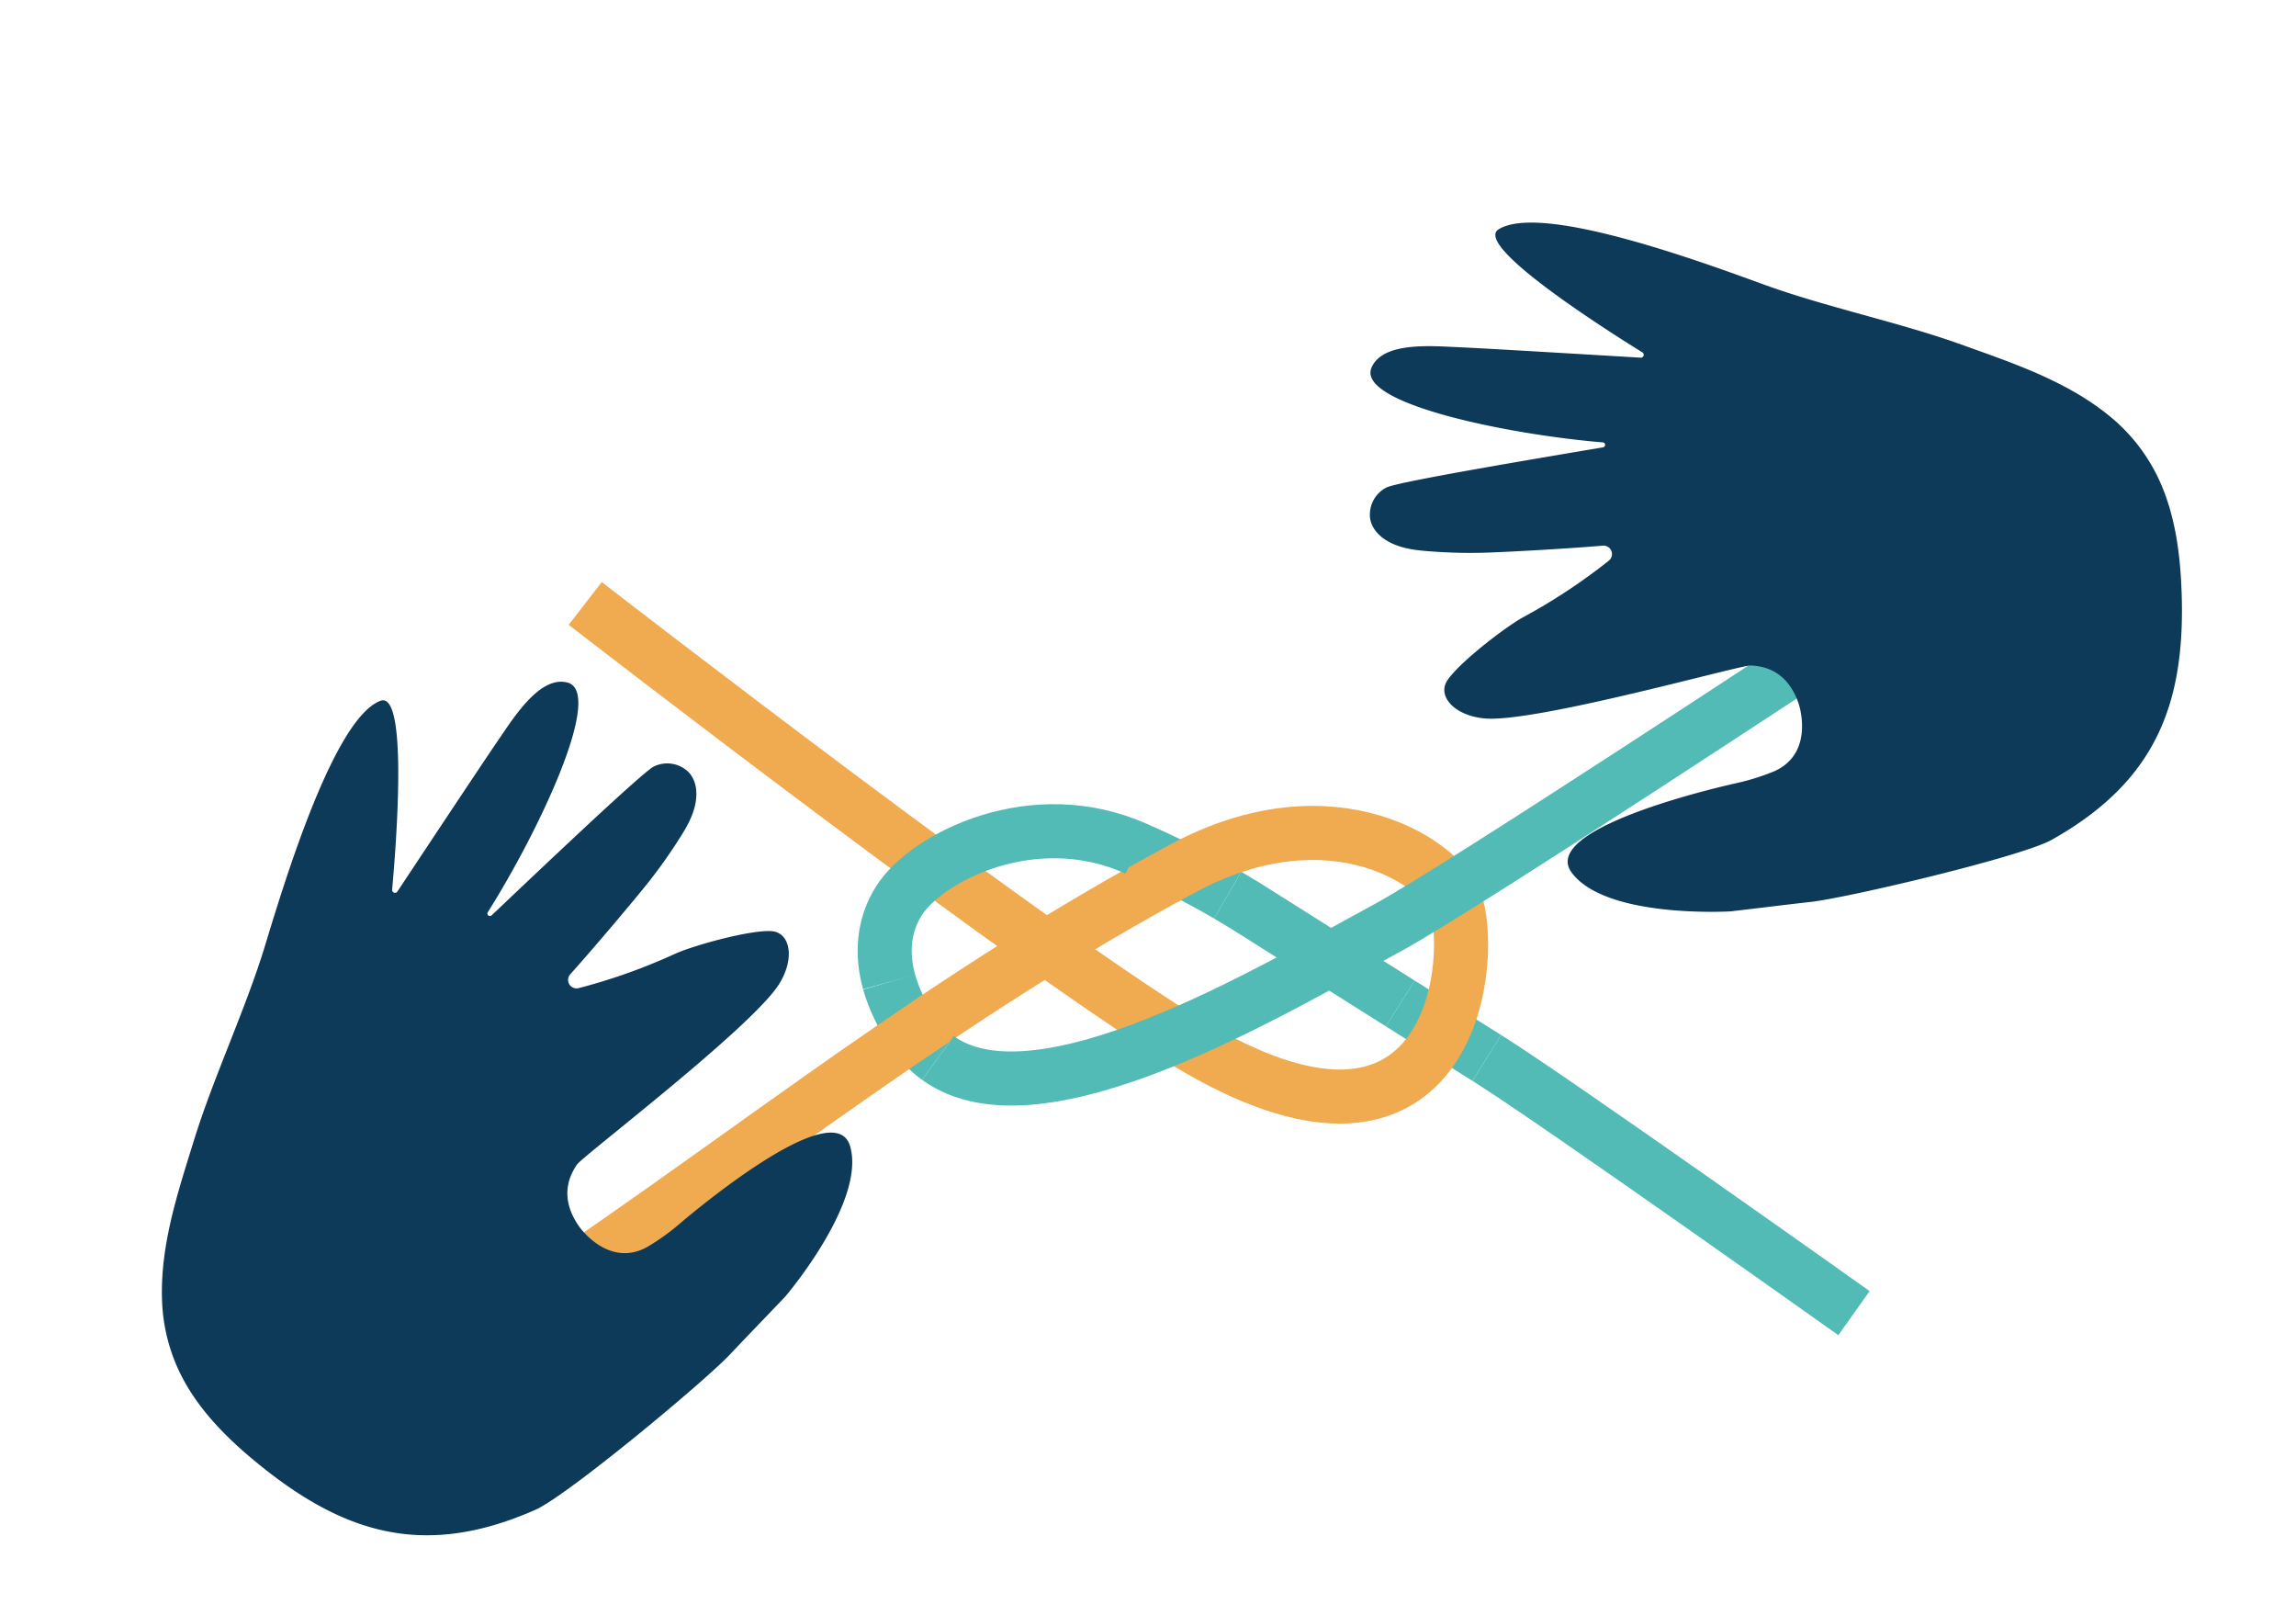
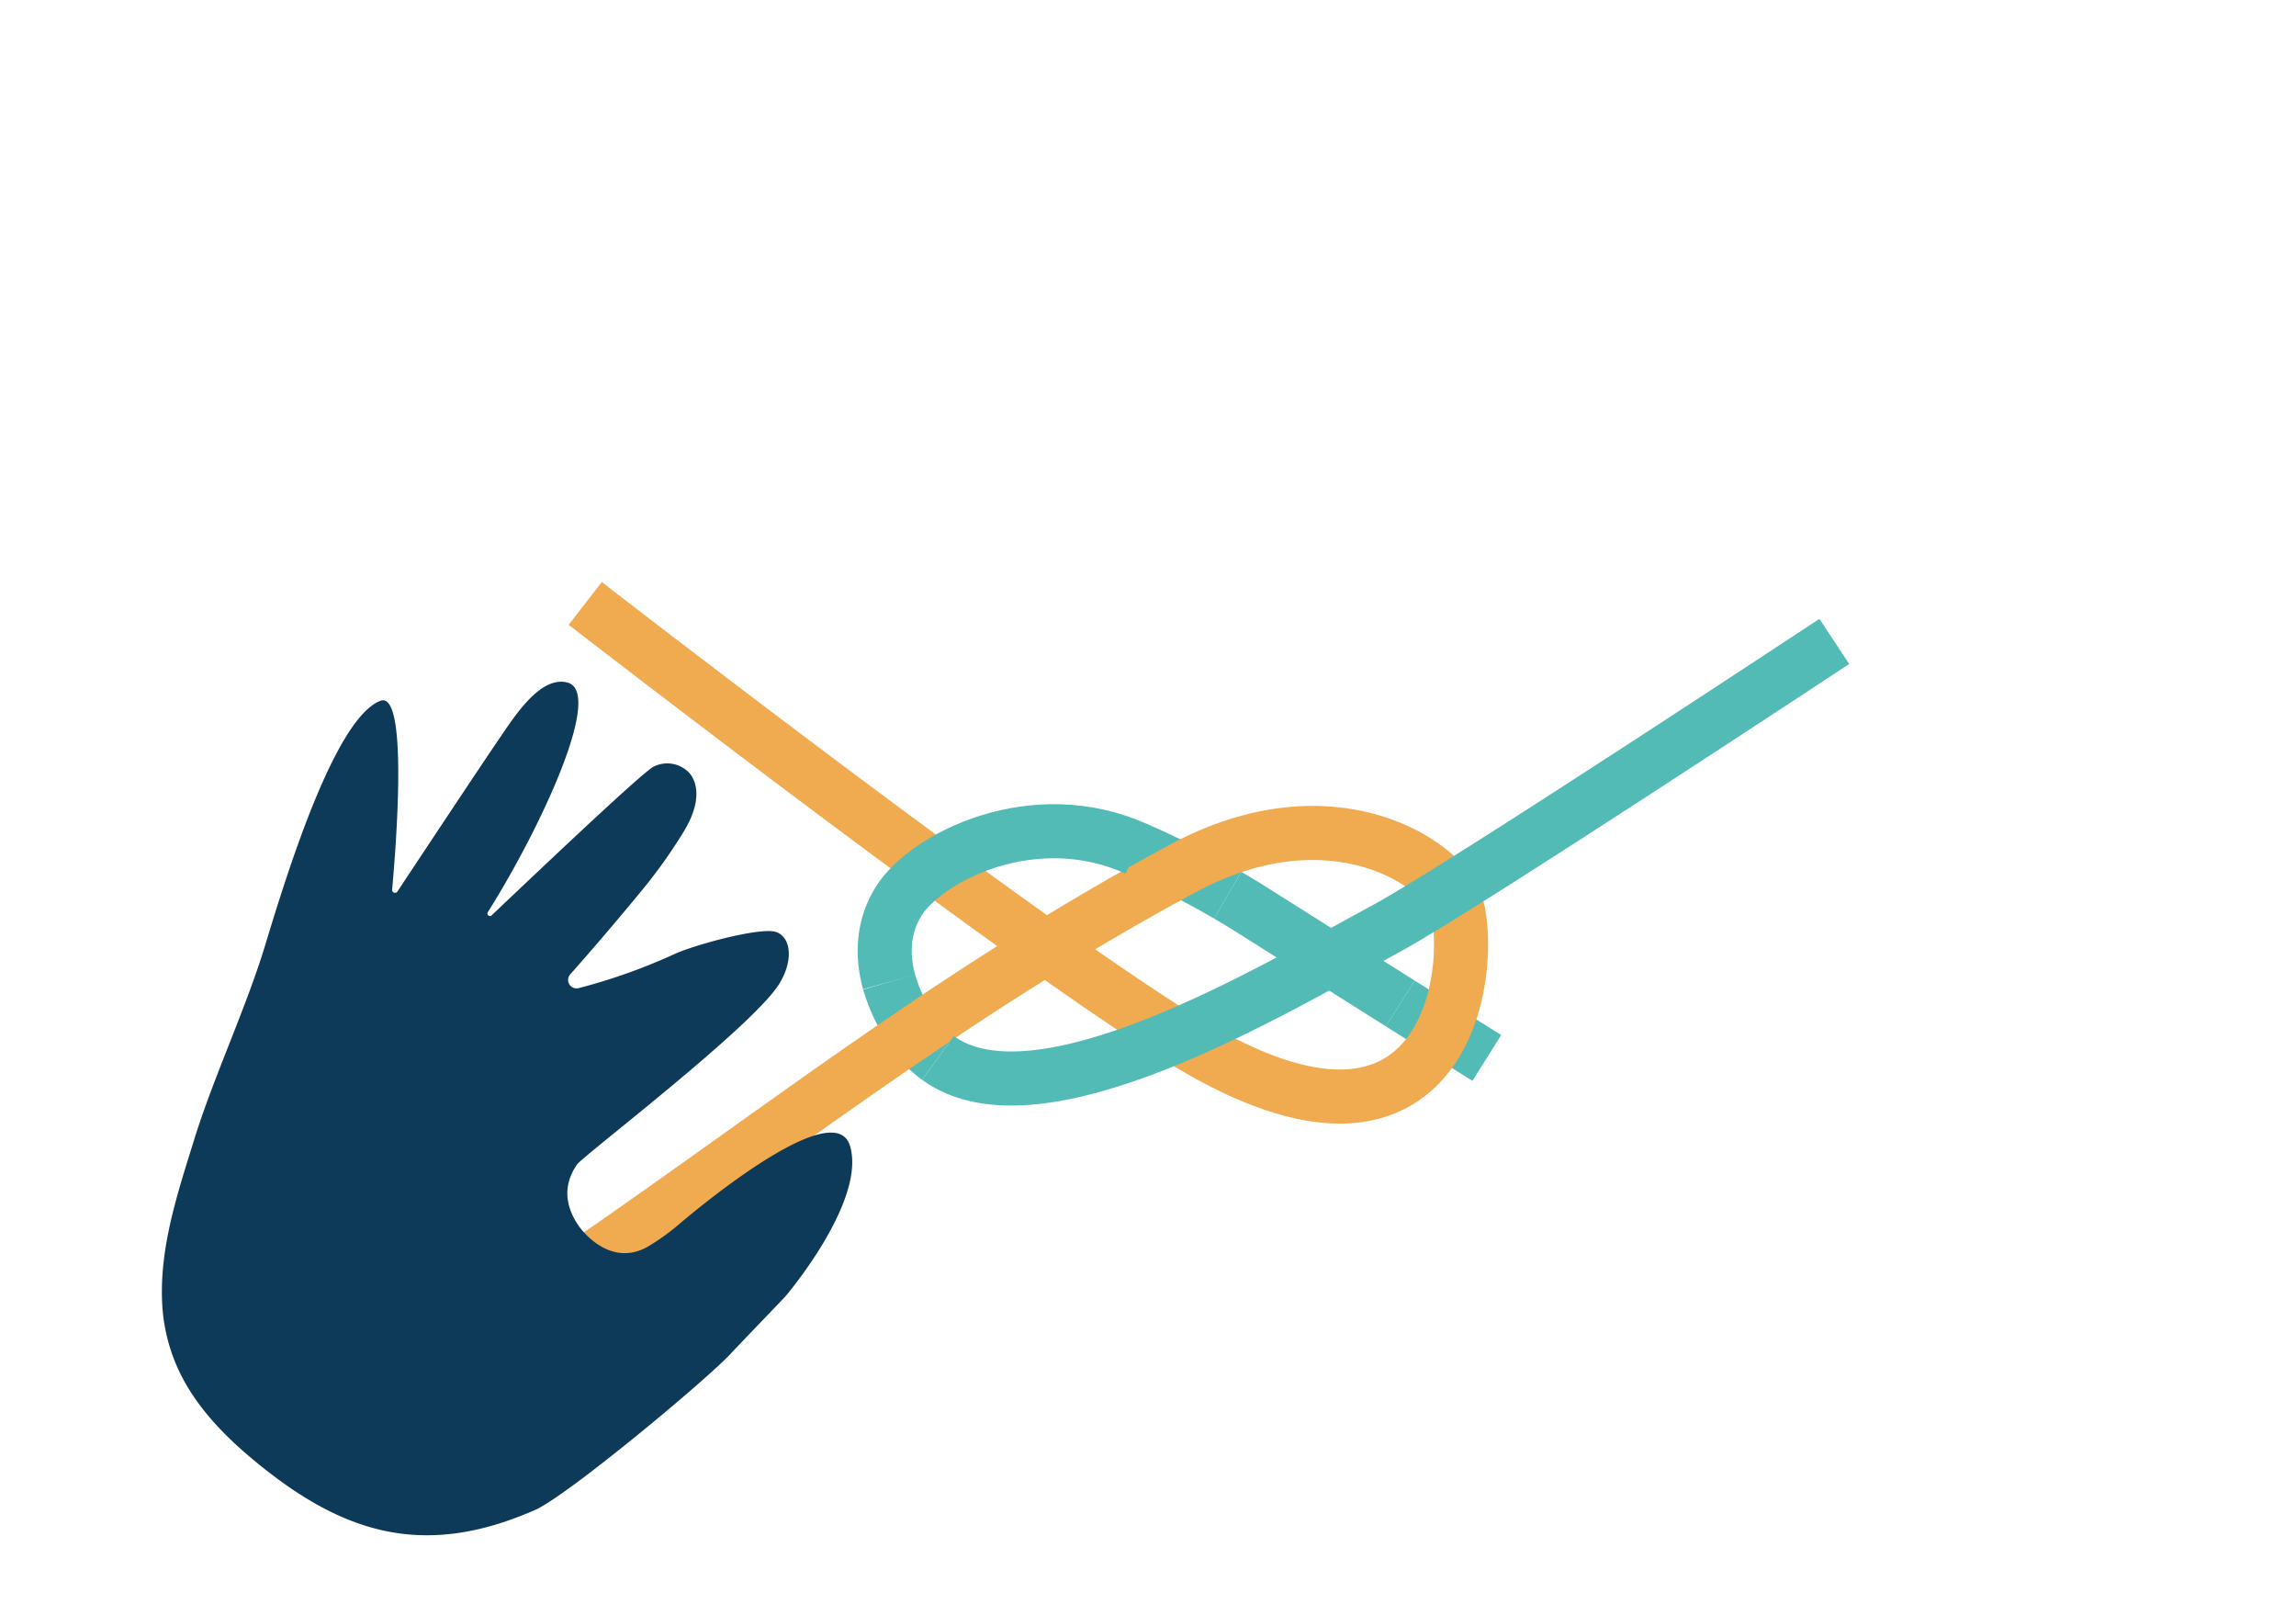
<svg xmlns="http://www.w3.org/2000/svg" width="552.06" height="385.456" viewBox="0 0 552.06 385.456">
  <defs>
    <style>.a,.b{fill:none;stroke-miterlimit:10;stroke-width:13px;}.a{stroke:#52bbb5;}.b{stroke:#f0aa50;}.c{fill:#0e3a5a;}</style>
  </defs>
  <g transform="translate(-553.975 -2892.943)">
    <g transform="translate(683.845 3037.996)">
      <path class="a" d="M2689.406,4170.46l6.5,4.1q7.148,4.506,14.307,9" transform="translate(-2482.588 -4074.307)" />
      <path class="a" d="M2640.934,4142.069a213.577,213.577,0,0,1,22.025,11.176" transform="translate(-2497.642 -4083.124)" />
      <path class="a" d="M2607.369,4184.786a22.538,22.538,0,0,1-4.5-4.347,40.207,40.207,0,0,1-7.24-13.915" transform="translate(-2511.713 -4075.53)" />
      <path class="b" d="M2542.441,4097.093s112.416,87.1,147.824,107.383c59.129,33.872,66.016-18.714,61.745-34.66-2.643-9.876-29.736-28.535-65.949-8.995-58.46,31.543-99.429,65.346-154.464,102.544" transform="translate(-2531.597 -4097.093)" />
-       <path class="a" d="M2705.285,4180.457c16.713,10.468,88.284,61.343,88.284,61.343" transform="translate(-2477.657 -4071.204)" />
      <path class="a" d="M2657.74,4150.6q1.968,1.146,3.91,2.333l37.591,23.7" transform="translate(-2492.422 -4080.476)" />
      <path class="a" d="M2595.875,4175.14c-1.821-6.592-1.457-13.447,2.33-19.469,6.623-10.532,32.467-23.712,57.218-12.493" transform="translate(-2511.964 -4084.145)" />
      <path class="a" d="M2820.106,4104.056s-90.038,59.448-107.507,68.887c-27.374,14.786-83.707,48.866-108.013,31.243" transform="translate(-2508.93 -4094.93)" />
    </g>
    <g transform="matrix(0.819, -0.574, 0.574, 0.819, 852.875, 2991.121)">
-       <path class="c" d="M.66,136.664C.982,150.512,26.6,166.249,26.6,166.249c5.7,3.094,11.434,6.114,17.095,9.208,7.8,4.261,47.631,20.173,55.991,21.016,29.27,2.95,45.96-8.923,60.8-32.477,4.359-6.918,8.109-14.38,9.788-22.431a43.116,43.116,0,0,0-.718-20.411c-3.6-12.9-11.741-23.858-19.356-34.644-9.14-12.945-21.495-26.041-30.571-39.021C110.335,34.2,87,.628,75,0,67.792-.372,82.147,34.275,86.337,44.05a.693.693,0,0,1-1.067.817c-7.159-5.688-29.832-23.691-34.161-27-5.16-3.942-14.391-11.881-20.245-8.147C23.08,14.686,48.34,41.5,66.1,56.286a.6.6,0,0,1-.641,1.012c-12.48-5.917-45.519-21.754-48.2-21.967a7.306,7.306,0,0,0-7.5,3.983c-1.215,2.7-.33,5.763,1.156,8.163,1.8,2.9,4.393,5,7.018,7.126q4.393,3.561,9.1,6.707c3.786,2.531,16.478,10.452,24.856,15.334a2.029,2.029,0,0,1-.922,3.78,140.178,140.178,0,0,1-24.744-.705c-4.956-.513-19.057.122-23.659,2.044-3.974,1.662-3.4,7.75,2.154,12.516,9.16,7.861,57.752,24.8,59.777,26.362,2.95,2.277,6.341,6.426,4.2,13.95-.611,2.156-4.461,11.978-14.153,10.11a54.633,54.633,0,0,1-8.91-2.806S.337,122.817.66,136.664Z" transform="translate(0 0)" />
-     </g>
+       </g>
    <g transform="matrix(0.951, -0.309, 0.309, 0.951, 553.975, 3091.12)">
      <g transform="translate(0 0)">
        <path class="c" d="M170.508,136.665c-.322,13.847-25.935,29.585-25.935,29.585-5.7,3.094-11.435,6.114-17.1,9.208-7.8,4.261-47.631,20.173-55.99,21.016-29.271,2.95-45.961-8.923-60.8-32.477C6.325,157.079,2.574,149.616.9,141.565a43.114,43.114,0,0,1,.717-20.411c3.6-12.9,11.741-23.858,19.356-34.644,9.14-12.945,21.495-26.041,30.572-39.021C60.833,34.2,84.173.628,96.164,0c7.212-.375-7.143,34.272-11.333,44.047a.693.693,0,0,0,1.066.817c7.159-5.688,29.832-23.691,34.161-27,5.16-3.942,14.392-11.88,20.245-8.147,7.785,4.965-17.476,31.779-35.238,46.565a.6.6,0,0,0,.64,1.012c12.481-5.917,45.519-21.754,48.2-21.967a7.306,7.306,0,0,1,7.5,3.983c1.215,2.7.33,5.763-1.155,8.163-1.8,2.9-4.394,5-7.018,7.125q-4.393,3.561-9.1,6.707c-3.785,2.532-16.478,10.452-24.856,15.334a2.029,2.029,0,0,0,.922,3.78,140.137,140.137,0,0,0,24.744-.705c4.957-.513,19.058.122,23.66,2.044,3.974,1.662,3.4,7.75-2.154,12.516-9.161,7.861-57.753,24.8-59.777,26.361-2.95,2.278-6.341,6.426-4.206,13.95.612,2.156,4.461,11.978,14.154,10.109a54.633,54.633,0,0,0,8.909-2.806S170.83,122.817,170.508,136.665Z" />
      </g>
    </g>
  </g>
</svg>